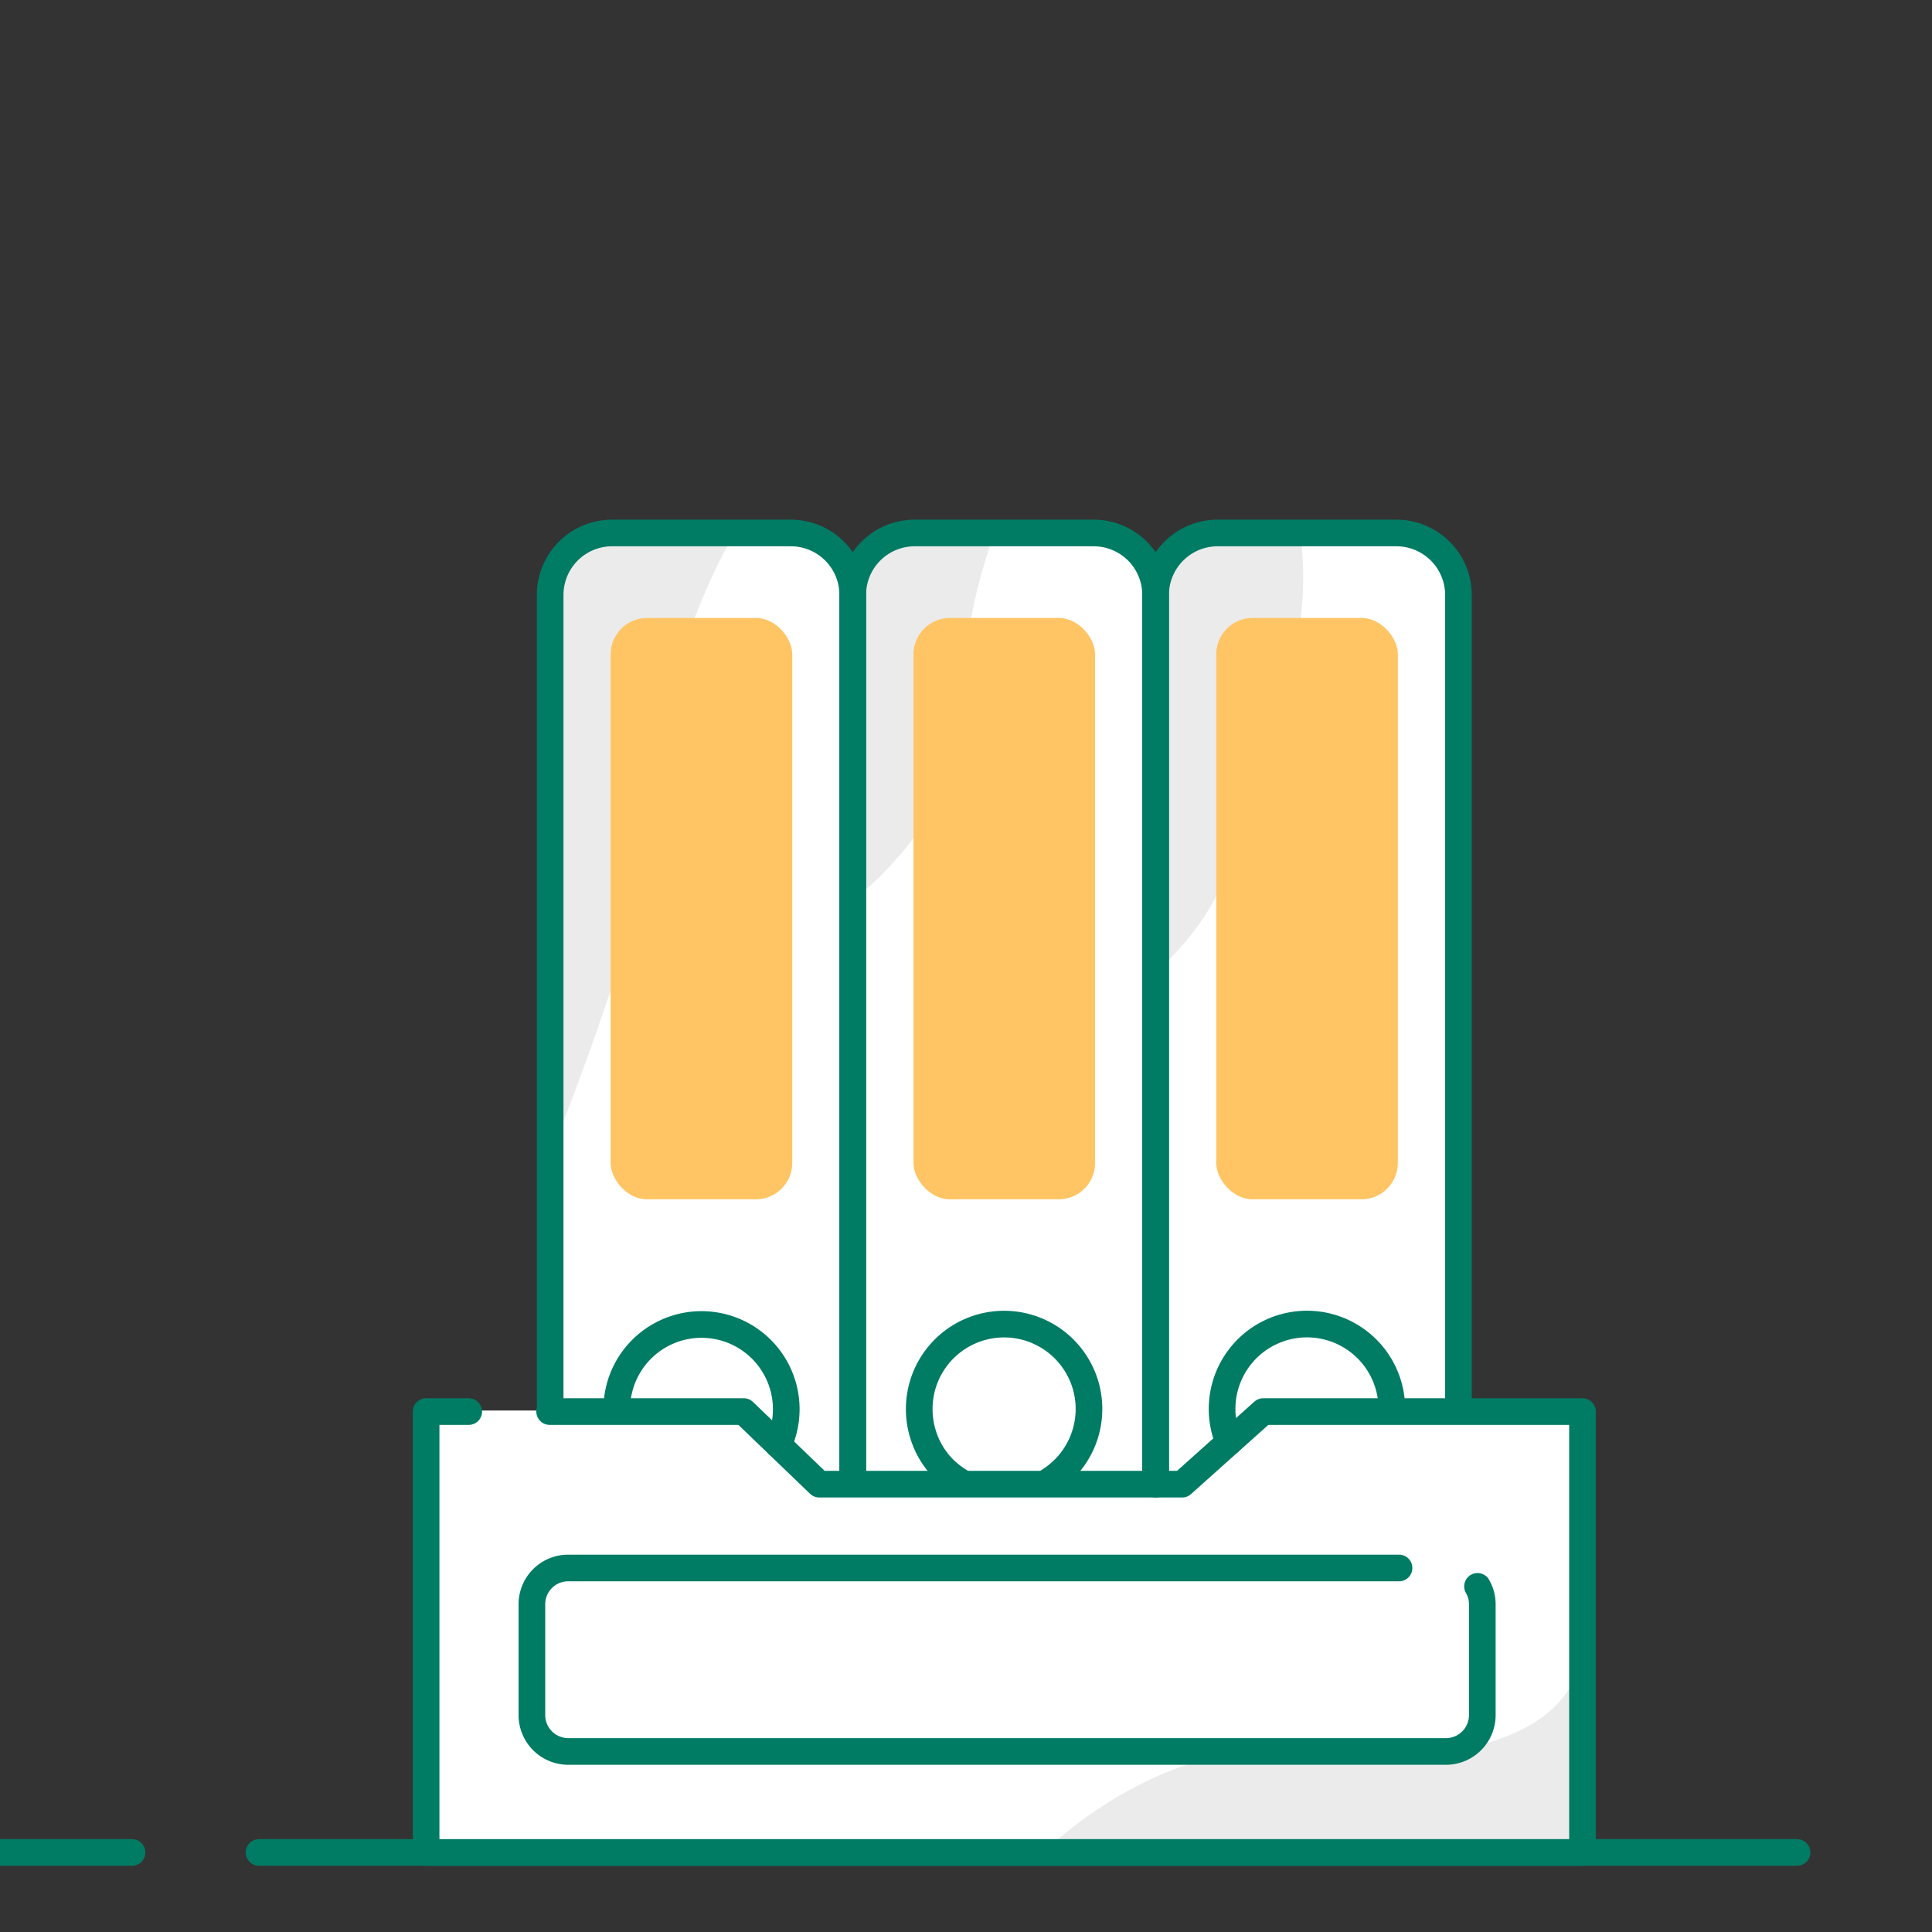
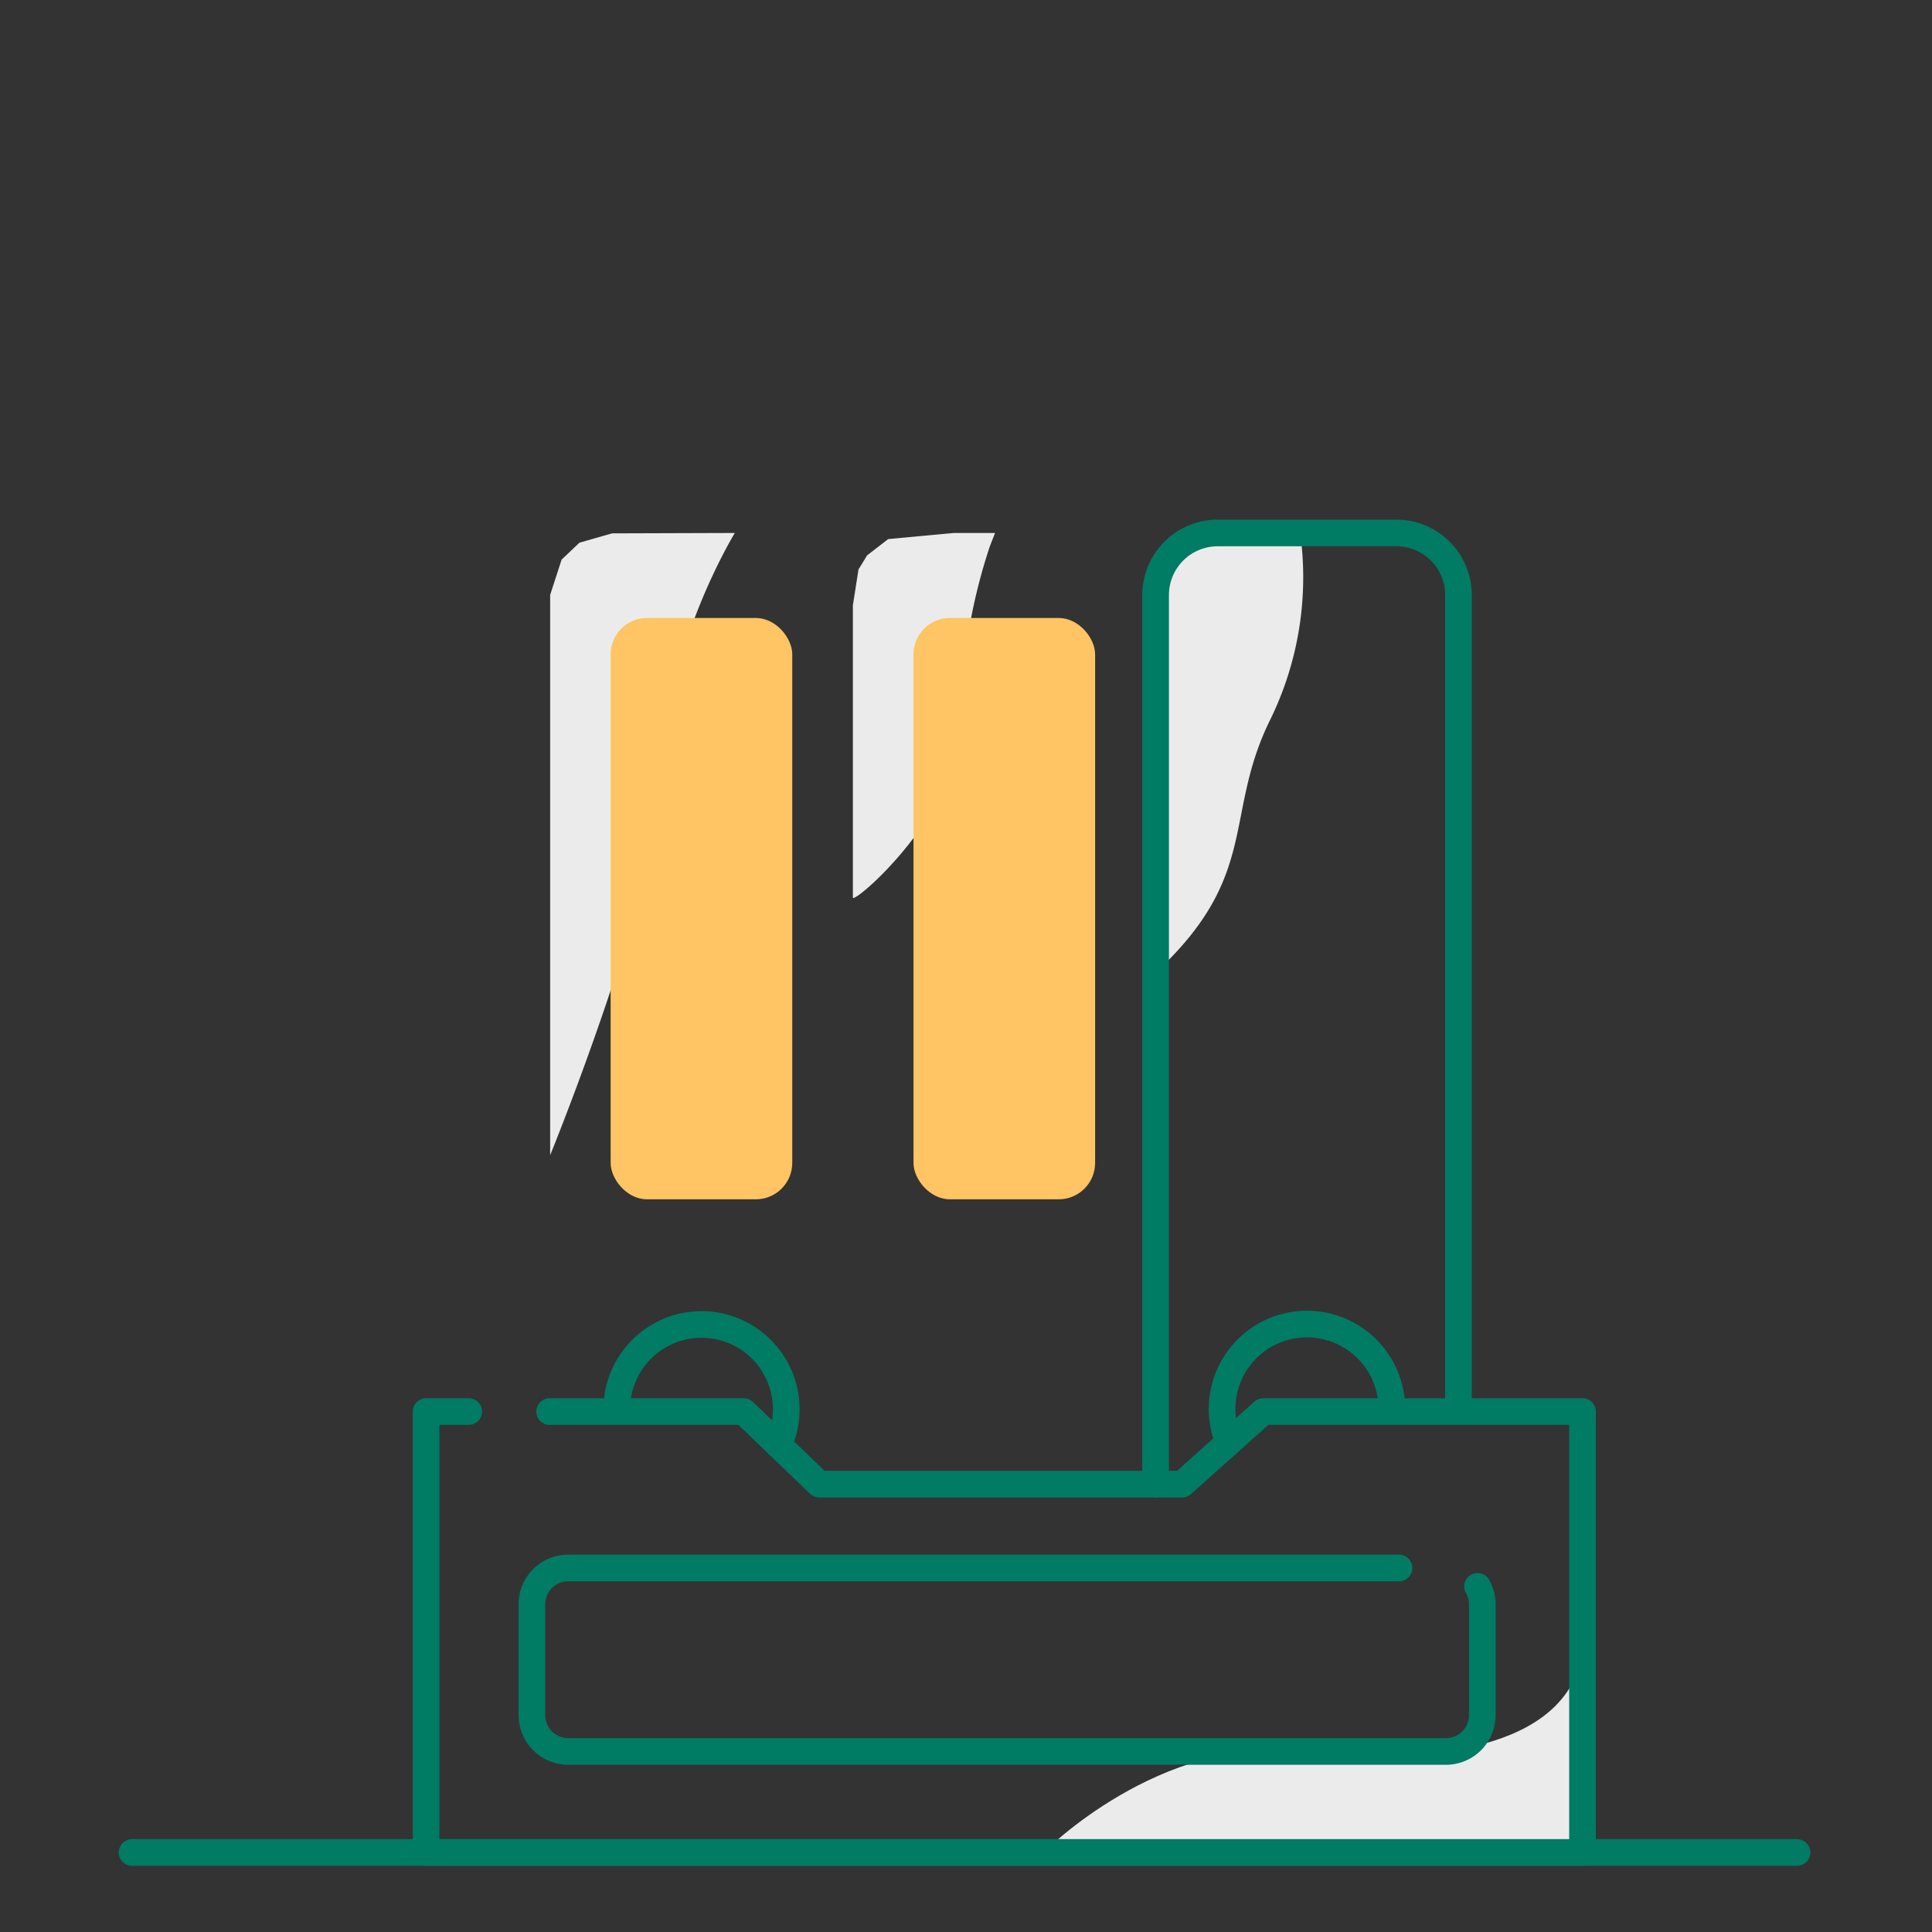
<svg xmlns="http://www.w3.org/2000/svg" viewBox="0 0 145 145">
  <rect x="0" y="0" width="145" height="145" fill="#333333" stroke="none" />
  <defs>
    <style>.cls-1{fill:none;stroke:#007b64;stroke-width:2px;stroke-linecap:round;stroke-linejoin:round}.cls-3{fill:#ebebeb}.cls-4{fill:#ffc463}</style>
  </defs>
  <g id="_21_Реестр_коммерческих_организаций_и_индивидуальных_предпринимателей_с_повышенным_риском_совершения_нарушений_в_экономической_сфере" data-name="21 Реестр коммерческих организаций и индивидуальных предпринимателей с повышенным риском совершения нарушений в экономической сфере">
-     <path class="cls-1" d="M19.44 139.03h115.43m-135 0H9.91" />
-     <path d="M108.75 105.94l.71-.18V44.65A4.66 4.66 0 00104.8 40H91.39a3.26 3.26 0 00-.45 0h-.18a4.59 4.59 0 00-3.14 2 4.61 4.61 0 00-.87 2.68A4.65 4.65 0 0082.08 40H68.66a4.49 4.49 0 00-2 .46 4.56 4.56 0 00-1.45 1.12l-.08.06-.08.14a4.45 4.45 0 00-.52.83v.09a4.61 4.61 0 00-.53 1.95A4.65 4.65 0 0059.36 40H45.94a4.64 4.64 0 00-2.41.69 4.38 4.38 0 00-1.29 1.21 4.66 4.66 0 00-.85 2.67v61.11l.71.18H32V139h86.79v-33.06zM64 111.29l22.72.1 2.74-.68-.75.68H61.49l-1-1z" fill="#fff" />
+     <path class="cls-1" d="M19.44 139.03h115.43H9.91" />
    <path class="cls-3" d="M55.15 40S50 48.41 49.81 57.35 41.29 86.7 41.29 86.7V44.65l.86-2.65 1.34-1.27 2.45-.7zm19.14 1a42.2 42.2 0 00-2.16 13c.08 6.73-7.73 13.62-8.12 13.39V45.43l.42-2.69.65-1.06 1.58-1.22 4.93-.46h3.09zm23.29-1a24.31 24.31 0 01-2.24 14c-3.56 7.2-.73 11.68-8.61 19V44.65L87.6 42l3.16-1.9z" />
-     <path class="cls-1" d="M41.29 105.76V44.65A4.65 4.65 0 0145.94 40h13.42A4.65 4.65 0 0164 44.65v66.64" />
    <rect class="cls-4" x="45.83" y="46.38" width="13.63" height="43.63" rx="2.73" />
    <path class="cls-1" d="M46.29 105.76a6.36 6.36 0 1112.13 2.68m28.31 2.95V44.65A4.66 4.66 0 0191.39 40h13.41a4.66 4.66 0 014.66 4.65v61.11" />
-     <rect class="cls-4" x="91.28" y="46.38" width="13.63" height="43.63" rx="2.73" />
    <path class="cls-1" d="M92.23 108.24a6.37 6.37 0 1112.23-2.48" />
-     <path d="M64 111.29V44.65A4.65 4.65 0 0168.66 40h13.42a4.65 4.65 0 014.65 4.65v66.74" stroke-miterlimit="10" stroke="#007b64" stroke-width="2" fill="none" />
    <rect class="cls-4" x="68.56" y="46.38" width="13.63" height="43.63" rx="2.73" />
-     <path d="M72.28 111.32a6.21 6.21 0 01-3-3.66 6.29 6.29 0 01-.29-1.9 6.37 6.37 0 119.76 5.38" fill="#fff" stroke-linecap="round" stroke-linejoin="round" stroke="#007b64" stroke-width="2" />
    <path class="cls-3" d="M78.36 139s8.63-8.79 19.46-7.58 20.17-.65 21-7.73V139z" />
    <path class="cls-1" d="M41.25 105.94h14.57l5.67 5.45h27.23l6.09-5.45h23.96v33.09H31.98v-33.09h3.2" />
    <path class="cls-1" d="M110.89 119.06a2.69 2.69 0 01.36 1.34v8.32a2.73 2.73 0 01-2.73 2.73H42.65a2.73 2.73 0 01-2.73-2.73v-8.32a2.72 2.72 0 012.73-2.72H105" />
  </g>
</svg>